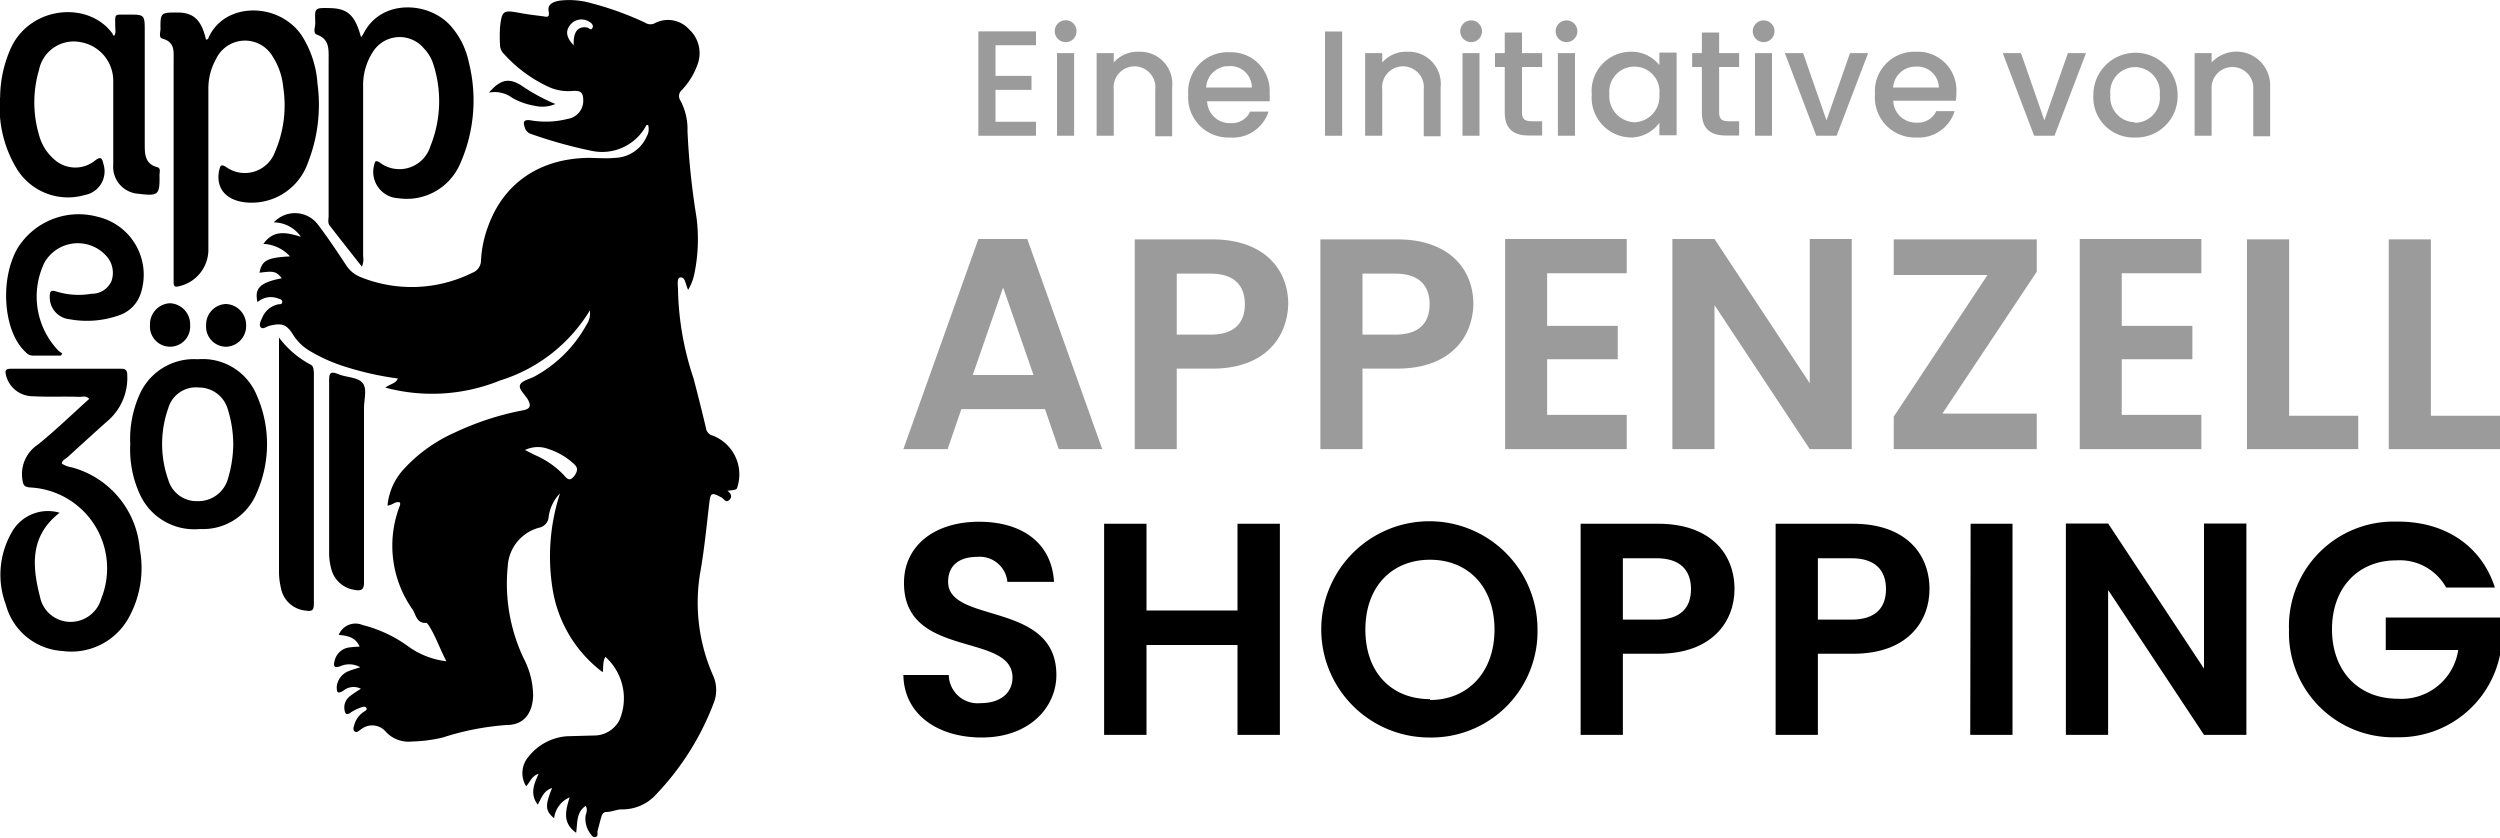
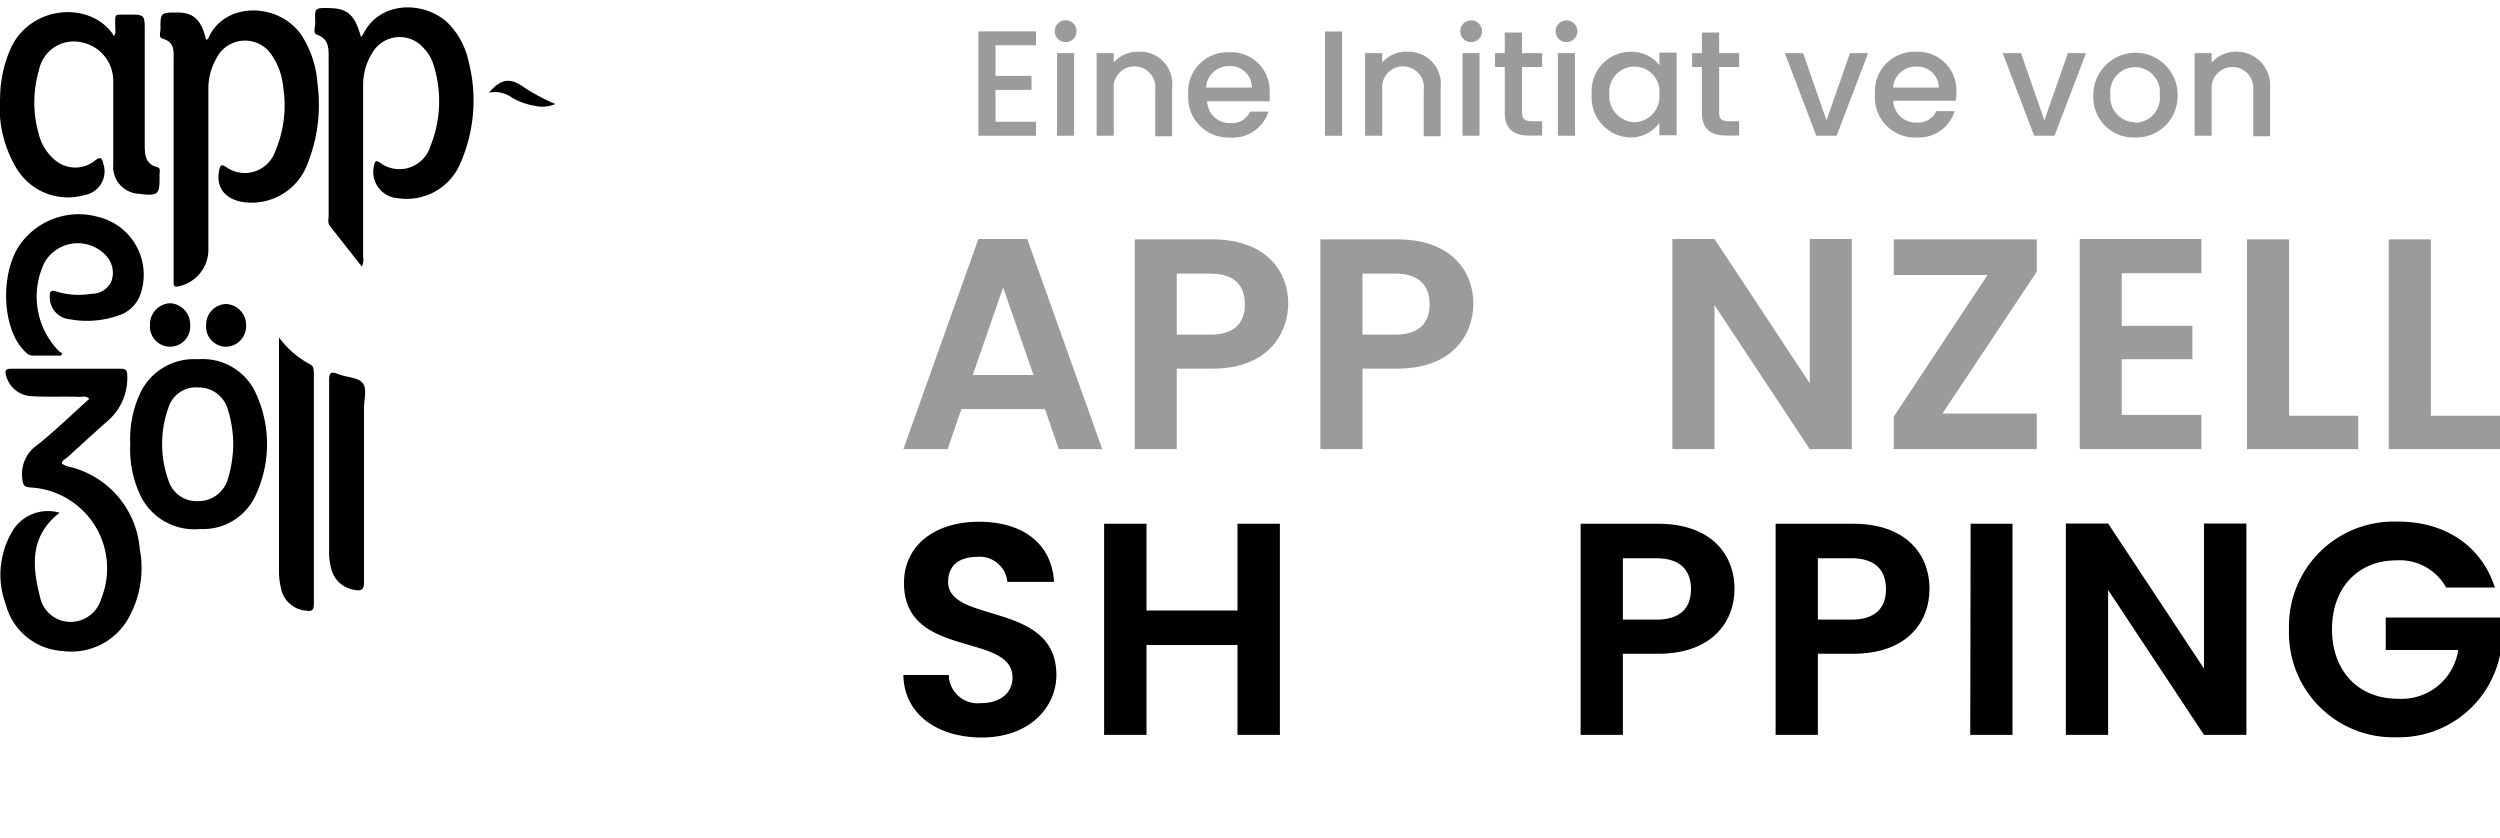
<svg xmlns="http://www.w3.org/2000/svg" viewBox="0 0 200 67">
  <defs>
    <style>.cls-1{fill:#9b9b9b;}</style>
  </defs>
  <title>Element 2</title>
  <g id="Ebene_2" data-name="Ebene 2">
    <g id="Ebene_1-2" data-name="Ebene 1">
      <path class="cls-1" d="M82.88,3.62H79.64V6.07h2.88V7.19H79.64V9.74h3.24v1.12H78.27V2.51h4.61Z" />
      <path class="cls-1" d="M84.38,2.5a.87.87,0,0,1,.88-.88.86.86,0,0,1,.86.88.86.86,0,0,1-.86.87A.87.87,0,0,1,84.38,2.5Zm.18,1.75h1.37v6.61H84.56Z" />
      <path class="cls-1" d="M92.42,7.16a1.67,1.67,0,1,0-3.32,0v3.7H87.73V4.25H89.1V5a2.52,2.52,0,0,1,2-.86A2.57,2.57,0,0,1,93.77,7v3.9H92.42Z" />
      <path class="cls-1" d="M98.36,11a3.2,3.2,0,0,1-3.3-3.41,3.16,3.16,0,0,1,3.3-3.41,3.08,3.08,0,0,1,3.21,3.25,5,5,0,0,1,0,.67h-5a1.81,1.81,0,0,0,1.88,1.75,1.6,1.6,0,0,0,1.56-.92h1.47A3,3,0,0,1,98.36,11ZM96.49,7h3.66A1.72,1.72,0,0,0,98.3,5.29,1.8,1.8,0,0,0,96.49,7Z" />
      <path class="cls-1" d="M106,2.52h1.37v8.34H106Z" />
      <path class="cls-1" d="M113.9,7.16a1.67,1.67,0,1,0-3.32,0v3.7h-1.37V4.25h1.37V5a2.52,2.52,0,0,1,2-.86A2.57,2.57,0,0,1,115.25,7v3.9H113.9Z" />
      <path class="cls-1" d="M116.82,2.5a.87.87,0,1,1,1.74,0,.87.87,0,0,1-1.74,0ZM117,4.25h1.36v6.61H117Z" />
      <path class="cls-1" d="M120.38,5.36h-.78V4.25h.78V2.6h1.38V4.25h1.61V5.36h-1.61V9c0,.49.19.7.77.7h.84v1.14h-1.08c-1.18,0-1.91-.5-1.91-1.84Z" />
      <path class="cls-1" d="M124.45,2.5a.87.87,0,1,1,1.74,0,.87.87,0,0,1-1.74,0Zm.18,1.75H126v6.61h-1.37Z" />
      <path class="cls-1" d="M130.46,4.14a2.82,2.82,0,0,1,2.29,1.07v-1h1.38v6.61h-1.38v-1A2.82,2.82,0,0,1,130.44,11a3.19,3.19,0,0,1-3.1-3.44A3.14,3.14,0,0,1,130.46,4.14Zm.29,1.19a2,2,0,0,0-2,2.19,2.09,2.09,0,0,0,2,2.26,2.06,2.06,0,0,0,2-2.23A2,2,0,0,0,130.75,5.33Z" />
      <path class="cls-1" d="M136.15,5.36h-.78V4.25h.78V2.6h1.38V4.25h1.6V5.36h-1.6V9c0,.49.19.7.76.7h.84v1.14h-1.07c-1.18,0-1.91-.5-1.91-1.84Z" />
-       <path class="cls-1" d="M140.22,2.5a.87.87,0,1,1,1.74,0,.87.87,0,0,1-1.74,0Zm.18,1.75h1.36v6.61H140.4Z" />
      <path class="cls-1" d="M144.25,4.25l1.87,5.38L148,4.25h1.45l-2.52,6.61h-1.63l-2.51-6.61Z" />
      <path class="cls-1" d="M153.32,11A3.2,3.2,0,0,1,150,7.55a3.16,3.16,0,0,1,3.3-3.41,3.08,3.08,0,0,1,3.21,3.25,3.78,3.78,0,0,1-.05.67h-5a1.81,1.81,0,0,0,1.88,1.75,1.6,1.6,0,0,0,1.56-.92h1.47A3,3,0,0,1,153.32,11Zm-1.87-4h3.66a1.72,1.72,0,0,0-1.85-1.67A1.79,1.79,0,0,0,151.45,7Z" />
      <path class="cls-1" d="M161.68,4.25l1.87,5.38,1.88-5.38h1.45l-2.52,6.61h-1.63l-2.51-6.61Z" />
      <path class="cls-1" d="M170.78,11a3.21,3.21,0,0,1-3.31-3.41,3.37,3.37,0,1,1,6.74,0A3.31,3.31,0,0,1,170.78,11Zm0-1.18a2,2,0,0,0,2-2.23,2,2,0,0,0-2-2.22,2,2,0,0,0-1.95,2.22A2,2,0,0,0,170.78,9.78Z" />
      <path class="cls-1" d="M180.26,7.16a1.67,1.67,0,1,0-3.33,0v3.7h-1.36V4.25h1.36V5a2.7,2.7,0,0,1,4.68,2v3.9h-1.35Z" />
      <path class="cls-1" d="M83.6,32.73H76.91l-1.1,3.2H72.27l6-16.81h3.91l6,16.81H84.7ZM80.25,23l-2.43,7h4.86Z" />
      <path class="cls-1" d="M97,29.49H94.14v6.44H90.78V19.15H97c4,0,6.06,2.28,6.06,5.19C103,26.89,101.28,29.49,97,29.49Zm-.15-2.72c1.9,0,2.74-.94,2.74-2.43s-.84-2.45-2.74-2.45H94.14v4.88Z" />
      <path class="cls-1" d="M111.77,29.49H109v6.44h-3.37V19.15h6.18c4,0,6.06,2.28,6.06,5.19C117.83,26.89,116.1,29.49,111.77,29.49Zm-.14-2.72c1.9,0,2.74-.94,2.74-2.43s-.84-2.45-2.74-2.45H109v4.88Z" />
-       <path class="cls-1" d="M130.14,21.86h-6.37v4.21h5.65v2.67h-5.65v4.45h6.37v2.74h-9.73V19.12h9.73Z" />
      <path class="cls-1" d="M148.14,19.12V35.93h-3.36l-7.62-11.52V35.93h-3.37V19.12h3.37l7.62,11.54V19.12Z" />
      <path class="cls-1" d="M162.94,21.74l-7.55,11.35h7.55v2.84H151.5v-2.6L159,22h-7.5V19.15h11.44Z" />
      <path class="cls-1" d="M176.11,21.86h-6.37v4.21h5.65v2.67h-5.65v4.45h6.37v2.74h-9.73V19.12h9.73Z" />
      <path class="cls-1" d="M183.13,19.15V33.26h5.53v2.67h-8.9V19.15Z" />
      <path class="cls-1" d="M194.47,19.15V33.26H200v2.67h-8.9V19.15Z" />
      <path d="M78.54,59c-3.51,0-6.22-1.84-6.27-5H75.9a2.31,2.31,0,0,0,2.56,2.25c1.6,0,2.54-.84,2.54-2.05,0-3.65-8.7-1.45-8.68-7.57,0-3,2.47-4.89,6-4.89s5.83,1.77,6,4.81H80.59a2.22,2.22,0,0,0-2.42-2c-1.33,0-2.32.6-2.32,2,0,3.39,8.66,1.5,8.66,7.45C84.51,56.56,82.38,59,78.54,59Z" />
      <path d="M99,51.6H91.72v7.19H88.33V41.9h3.39v6.94H99V41.9h3.39V58.79H99Z" />
-       <path d="M114.4,59A8.65,8.65,0,1,1,123,50.3,8.49,8.49,0,0,1,114.4,59Zm0-3c3,0,5.16-2.2,5.16-5.63s-2.11-5.59-5.16-5.59-5.17,2.15-5.17,5.59S111.33,55.93,114.4,55.93Z" />
      <path d="M132.66,52.3h-2.83v6.49h-3.38V41.9h6.21c4.07,0,6.1,2.3,6.1,5.23C138.76,49.69,137,52.3,132.66,52.3Zm-.14-2.73c1.91,0,2.76-.94,2.76-2.44s-.85-2.47-2.76-2.47h-2.69v4.91Z" />
      <path d="M148.26,52.3h-2.83v6.49h-3.38V41.9h6.21c4.07,0,6.1,2.3,6.1,5.23C154.36,49.69,152.62,52.3,148.26,52.3Zm-.14-2.73c1.91,0,2.76-.94,2.76-2.44s-.85-2.47-2.76-2.47h-2.69v4.91Z" />
      <path d="M157.65,41.9H161V58.79h-3.38Z" />
      <path d="M179.71,41.88V58.79h-3.39L168.65,47.2V58.79h-3.38V41.88h3.38l7.67,11.61V41.88Z" />
      <path d="M199.59,47h-3.9a4.24,4.24,0,0,0-4-2.17c-3,0-5.13,2.15-5.13,5.51s2.13,5.56,5.27,5.56A4.59,4.59,0,0,0,196.66,52h-5.8V49.4H200v3a8.25,8.25,0,0,1-8.25,6.58,8.35,8.35,0,0,1-8.63-8.61,8.37,8.37,0,0,1,8.61-8.64C195.5,41.68,198.5,43.6,199.59,47Z" />
-       <path d="M57,34.84a.7.7,0,0,1-.52-.58c-.32-1.36-.66-2.71-1-4a23.67,23.67,0,0,1-1.24-7.07c0-.36-.13-1,.23-1s.37.57.58,1a4.08,4.08,0,0,0,.5-1.29,13.66,13.66,0,0,0,.17-4.51A59.9,59.9,0,0,1,55,10.51a4.94,4.94,0,0,0-.55-2.44.64.64,0,0,1,.11-.88,5.75,5.75,0,0,0,1.23-2,2.58,2.58,0,0,0-.67-2.85,2.27,2.27,0,0,0-2.78-.46.77.77,0,0,1-.74-.07A24.9,24.9,0,0,0,47.28.25a6.39,6.39,0,0,0-2.5-.2c-.47.08-1,.26-.89.84s-.18.45-.47.41c-.62-.08-1.25-.15-1.86-.27C40.25.79,40.15.84,40,2.2a12.47,12.47,0,0,0,0,1.37,1.06,1.06,0,0,0,.34.77A11,11,0,0,0,44,7a3.8,3.8,0,0,0,1.76.28c.72-.06.91.11.9.83a1.46,1.46,0,0,1-1.24,1.4,7.07,7.07,0,0,1-3,.11c-.56-.07-.58.17-.44.57a.77.77,0,0,0,.54.54,36.71,36.71,0,0,0,4.78,1.33A4,4,0,0,0,51.72,10s.08,0,.13,0a1.16,1.16,0,0,1-.11.91,2.86,2.86,0,0,1-2.55,1.72c-.71.07-1.44,0-2.16,0-3.91.07-6.77,2.06-8,5.53a9.07,9.07,0,0,0-.55,2.67,1.06,1.06,0,0,1-.71,1,10.9,10.9,0,0,1-8.89.35,2.43,2.43,0,0,1-1.16-.92C27,20.17,26.26,19.05,25.46,18a2.3,2.3,0,0,0-3.55-.21,2.66,2.66,0,0,1,2.16,1.15c-1.09-.32-2.15-.62-3,.57a3.09,3.09,0,0,1,2.13,1c-1.83.1-2.26.33-2.44,1.31,1.13-.16,1.35-.11,1.78.44-1.73.34-2.2.79-1.94,1.91a1.62,1.62,0,0,1,1.63-.3c.14.06.36.07.35.29s-.21.16-.34.19A1.8,1.8,0,0,0,21,25.36c-.1.26-.32.59-.15.81s.47-.05.71-.11c1-.24,1.36-.12,1.89.72A3.92,3.92,0,0,0,24.66,28a13.14,13.14,0,0,0,3,1.35,24.54,24.54,0,0,0,4.17.93c-.18.42-.6.42-1,.73A14.44,14.44,0,0,0,40,30.44a12.83,12.83,0,0,0,7.19-5.61A1.67,1.67,0,0,1,46.91,26a10.4,10.4,0,0,1-4.08,4.08c-.41.24-1.06.35-1.22.7s.43.81.65,1.24.17.69-.4.8a22.74,22.74,0,0,0-5.47,1.78,12.32,12.32,0,0,0-4.08,2.92A5,5,0,0,0,31,40.44c.39,0,.61-.38,1-.24a.53.53,0,0,1,0,.22,8.84,8.84,0,0,0,1,8.33c.28.43.32,1.13,1.1,1.08.06,0,.14.12.2.2.55.86.87,1.83,1.41,2.87a6.47,6.47,0,0,1-3.08-1.21A10.58,10.58,0,0,0,29,50a1.44,1.44,0,0,0-1.9.79c.67.07,1.33.16,1.67.94a7.78,7.78,0,0,0-.78.06,1.37,1.37,0,0,0-1.2,1c-.12.41-.15.73.48.49a1.76,1.76,0,0,1,1.55.1c-.39.13-.64.19-.88.29a1.5,1.5,0,0,0-1,1.25c0,.37,0,.65.51.35a1.29,1.29,0,0,1,1.42-.17c-.32.21-.59.37-.83.56a1.14,1.14,0,0,0-.48,1.13c.05.29.14.46.47.23a3.64,3.64,0,0,1,.76-.39c.17-.07.41-.17.52,0s-.15.26-.27.36a1.85,1.85,0,0,0-.67.91c-.06.21-.18.46,0,.61s.35-.07.51-.16a1.42,1.42,0,0,1,2,.21,2.5,2.5,0,0,0,2.1.76A11.71,11.71,0,0,0,35.42,59a21.54,21.54,0,0,1,5.12-1c1.38,0,2.06-.95,2.11-2.34a6.56,6.56,0,0,0-.76-3,13.93,13.93,0,0,1-1.27-7.36,3.38,3.38,0,0,1,2.53-3.09.94.94,0,0,0,.74-.83,3.29,3.29,0,0,1,.91-1.91,16.35,16.35,0,0,0-.58,7.73,10.35,10.35,0,0,0,4,6.58c.06-.5,0-.89.21-1.23a4.45,4.45,0,0,1,1.13,5.05,2.28,2.28,0,0,1-2.06,1.24l-2.16.06a4.33,4.33,0,0,0-3.07,1.65,2,2,0,0,0-.18,2.35c.31-.31.43-.82,1-1-.38.84-.71,1.62-.07,2.47.3-.52.47-1.13,1.15-1.33-.58,1.4-.55,1.83.16,2.42a2.07,2.07,0,0,1,1.24-1.67c-.33,1.07-.59,2.05.52,2.83.12-.82,0-1.62.76-2.15.18.3.06.53,0,.76a2,2,0,0,0,.32,1.38c.12.16.24.42.48.35s.11-.34.16-.51c.1-.37.19-.74.3-1.11.06-.18.16-.39.39-.38.44,0,.85-.22,1.26-.21a3.62,3.62,0,0,0,2.75-1.22,21.69,21.69,0,0,0,4.58-7.27,2.84,2.84,0,0,0-.08-2.3,14.44,14.44,0,0,1-1-8.11c.33-1.84.51-3.71.73-5.58.1-.86.18-.91,1-.46.18.1.33.45.6.19s.15-.51-.15-.74c.74-.08.74-.08.81-.33A3.33,3.33,0,0,0,57,34.84ZM47.41,2.2c-.13.32-.31,0-.46,0-.73-.12-1.11.37-1.05,1.43C45.3,3,45.22,2.5,45.61,2a1.15,1.15,0,0,1,1.48-.29C47.28,1.81,47.5,2,47.41,2.2ZM46,38c-.33.44-.51.48-.9,0a7,7,0,0,0-2.36-1.62L42,36a2.38,2.38,0,0,1,1.9-.07,5.49,5.49,0,0,1,2,1.17C46.22,37.4,46.24,37.6,46,38Z" />
      <path d="M5.75,37.39a2,2,0,0,1-.8-.3c0-.27.29-.37.46-.52,1.1-1,2.18-2,3.32-3A4.54,4.54,0,0,0,10.18,30c0-.37-.14-.51-.51-.5H.87c-.41,0-.49.14-.39.52A2.21,2.21,0,0,0,2.62,31.7c1.25.07,2.5,0,3.75.05.24,0,.52-.12.77.16C5.75,33.15,4.43,34.45,3,35.59a2.82,2.82,0,0,0-1.21,2.76c.06.49.17.62.67.65A6.48,6.48,0,0,1,8.1,47.89a2.55,2.55,0,0,1-2.47,1.86,2.49,2.49,0,0,1-2.43-2c-.63-2.46-.83-4.87,1.57-6.73A3.31,3.31,0,0,0,.93,42.6a6.82,6.82,0,0,0-.46,5.78A5,5,0,0,0,5,52.08a5.24,5.24,0,0,0,5.33-2.72,8.2,8.2,0,0,0,.85-5.45A7.38,7.38,0,0,0,5.75,37.39Z" />
      <path d="M13,3.09c1,.29.89,1,.89,1.75q0,8.58,0,17.17c0,.19,0,.38,0,.57,0,.34.11.4.43.32a3,3,0,0,0,2.35-3q0-6.42,0-12.84a4.82,4.82,0,0,1,.62-2.35,2.56,2.56,0,0,1,4.53-.18A5.45,5.45,0,0,1,22.66,7,9.35,9.35,0,0,1,22,12.15a2.57,2.57,0,0,1-3.94,1.19c-.37-.22-.43-.1-.51.22-.33,1.41.45,2.42,2,2.62A4.77,4.77,0,0,0,24.64,13a12.65,12.65,0,0,0,.76-6.3,8.15,8.15,0,0,0-1.27-3.87C22.33.18,18,.11,16.69,3c0,.08-.09.17-.21.17C16.12,1.6,15.49,1,14.19,1s-1.37,0-1.35,1.3C12.85,2.54,12.66,3,13,3.09Z" />
      <path d="M25.37,2.78c1,.36.92,1.18.92,2q0,6.24,0,12.48c0,.26-.09.56.08.78.84,1.09,1.7,2.17,2.58,3.29a1.46,1.46,0,0,0,.1-.83q0-6.83,0-13.64a4.87,4.87,0,0,1,.75-2.66,2.53,2.53,0,0,1,4.12-.32A3.28,3.28,0,0,1,34.62,5a9.6,9.6,0,0,1-.19,6.7A2.59,2.59,0,0,1,30.38,13c-.34-.2-.38-.11-.45.21a2.11,2.11,0,0,0,1.95,2.65,4.64,4.64,0,0,0,4.9-2.69A12.49,12.49,0,0,0,37.51,5a6.34,6.34,0,0,0-1.37-2.83c-1.73-2.08-5.68-2.31-7.08.56a2.48,2.48,0,0,1-.18.24C28.41,1.23,27.82.69,26.45.65s-1.25,0-1.23,1.2C25.23,2.17,25,2.66,25.37,2.78Z" />
      <path d="M6.78,15.6a1.92,1.92,0,0,0,1.5-2.46c-.11-.47-.2-.68-.71-.27a2.51,2.51,0,0,1-3.19-.08,3.91,3.91,0,0,1-1.26-2,9.17,9.17,0,0,1,0-5.19A2.83,2.83,0,0,1,6.44,3.37,3.14,3.14,0,0,1,9.06,6.52c0,2.21,0,4.42,0,6.63a2.16,2.16,0,0,0,2,2.35c1.61.2,1.73.1,1.7-1.49,0-.23.12-.56-.18-.64-1-.25-1-1.08-1-1.84,0-3,0-6,0-9,0-1.36,0-1.37-1.36-1.36-1.14,0-1-.12-1,1,0,.23.08.48-.11.72C9.08,2.8,9,2.76,9,2.69,7.1.07,2.51.46.91,3.76a9.8,9.8,0,0,0-.9,4,9.42,9.42,0,0,0,1.4,5.85A4.8,4.8,0,0,0,6.78,15.6Z" />
      <path d="M15.83,28.74a4.75,4.75,0,0,0-4.68,2.86,8.68,8.68,0,0,0-.73,3.93,8.6,8.6,0,0,0,.79,4.06A4.78,4.78,0,0,0,16,42.32a4.63,4.63,0,0,0,4.53-2.87,9.67,9.67,0,0,0,0-7.85A4.67,4.67,0,0,0,15.83,28.74Zm2.4,9.58a2.45,2.45,0,0,1-2.37,1.77,2.36,2.36,0,0,1-2.4-1.71,8.57,8.57,0,0,1,0-5.72A2.3,2.3,0,0,1,15.9,31a2.4,2.4,0,0,1,2.32,1.73,9.5,9.5,0,0,1,.44,2.88A9.91,9.91,0,0,1,18.23,38.32Z" />
      <path d="M7.32,23.5a6,6,0,0,1-2.78-.17c-.5-.17-.57,0-.56.45a1.76,1.76,0,0,0,1.59,1.76,7.64,7.64,0,0,0,3.91-.3,2.74,2.74,0,0,0,1.82-1.9,4.76,4.76,0,0,0-3.5-6,5.75,5.75,0,0,0-6.39,2.51C0,22.27.25,26.29,1.88,28c.06.07.14.14.2.2a.79.79,0,0,0,.58.25H4.88l.1-.19a1.45,1.45,0,0,1-.29-.19A6.25,6.25,0,0,1,3.56,21a3.07,3.07,0,0,1,4.95-.52,2,2,0,0,1,.41,2A1.7,1.7,0,0,1,7.32,23.5Z" />
      <path d="M24.81,29.15A7.52,7.52,0,0,1,22.32,27c0,.29,0,.4,0,.52q0,9.14,0,18.25a5.62,5.62,0,0,0,.16,1.29,2.21,2.21,0,0,0,2,1.79c.5.09.63-.06.63-.55q0-9.27,0-18.53C25.07,29.52,25.1,29.28,24.81,29.15Z" />
      <path d="M28.36,47.19c.55.1.77,0,.76-.64,0-2.54,0-5.09,0-7.64,0-2.09,0-4.18,0-6.27,0-.7.27-1.53-.11-2s-1.28-.44-1.92-.7-.77-.13-.76.55c0,4.54,0,9.08,0,13.62a4.93,4.93,0,0,0,.22,1.57A2.25,2.25,0,0,0,28.36,47.19Z" />
      <path d="M12,26a1.61,1.61,0,1,0,3.21,0,1.68,1.68,0,0,0-1.63-1.74A1.68,1.68,0,0,0,12,26Z" />
      <path d="M18.07,24.32A1.65,1.65,0,0,0,16.49,26a1.61,1.61,0,0,0,1.6,1.74,1.65,1.65,0,0,0,1.6-1.69A1.68,1.68,0,0,0,18.07,24.32Z" />
      <path d="M41,7.84a5.43,5.43,0,0,0,1.76.62,2.65,2.65,0,0,0,1.67-.14,14.93,14.93,0,0,1-2.6-1.4c-1.07-.73-1.78-.6-2.71.49A2.37,2.37,0,0,1,41,7.84Z" />
    </g>
  </g>
</svg>